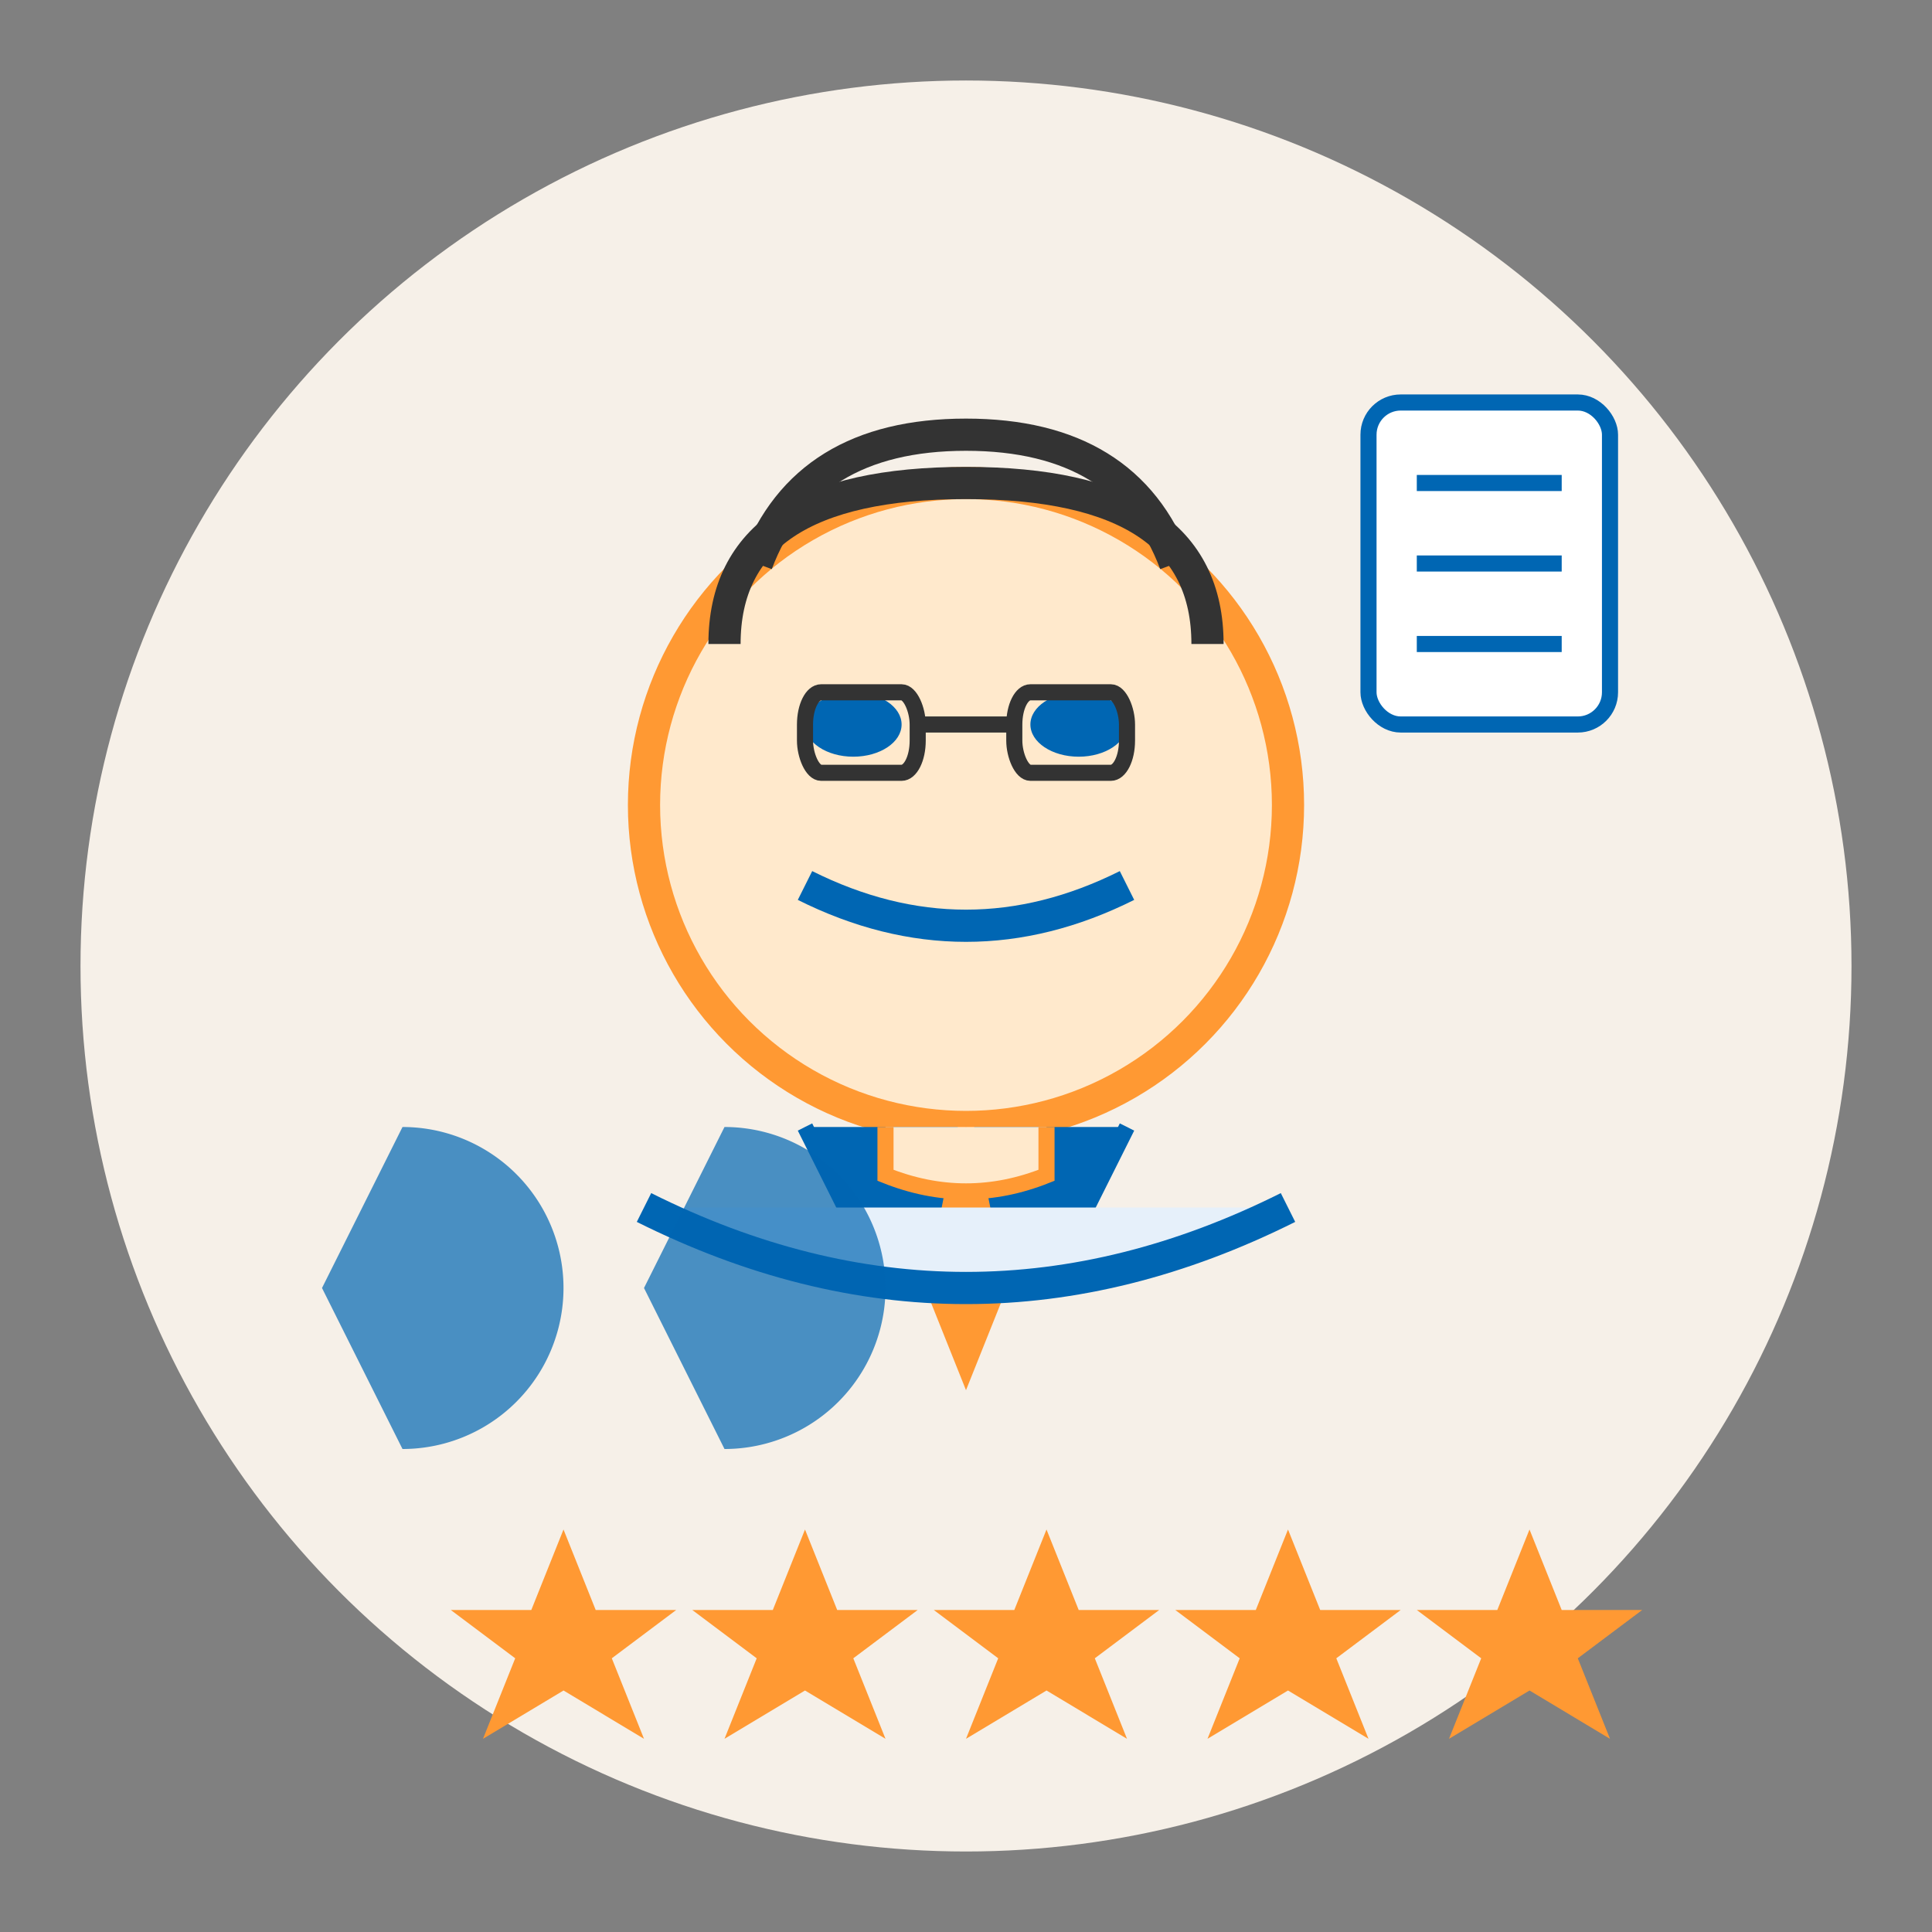
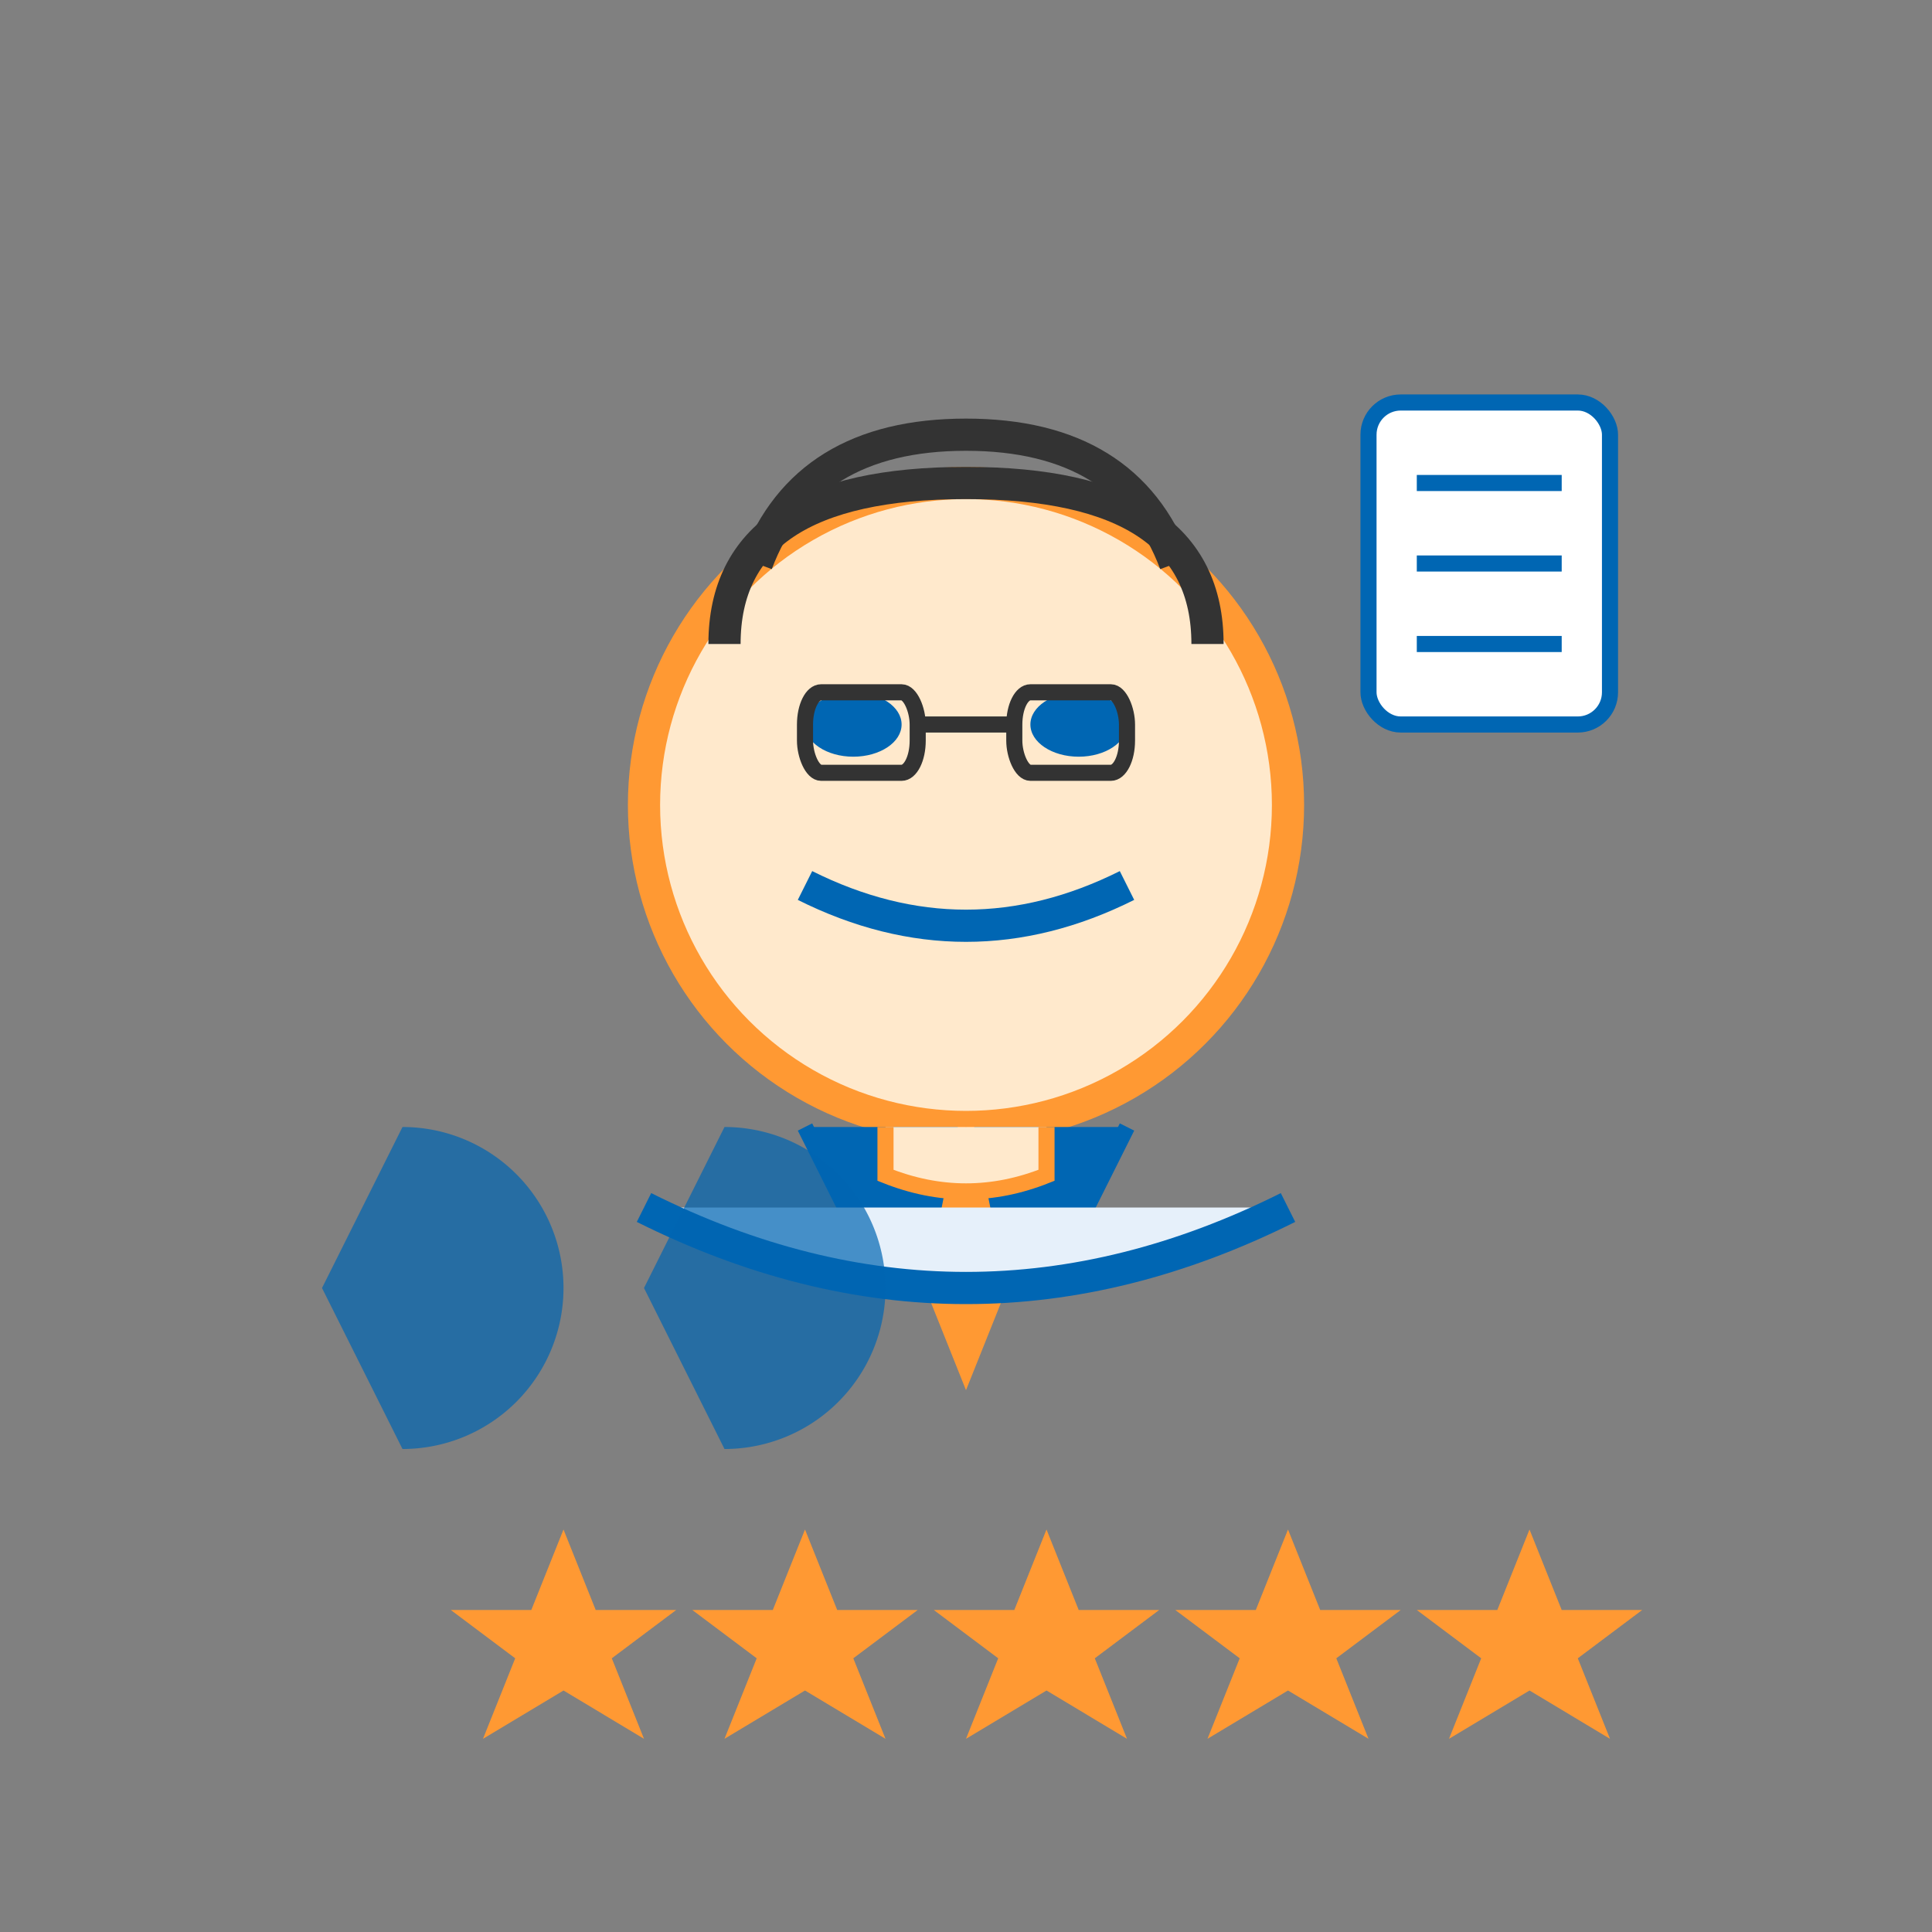
<svg xmlns="http://www.w3.org/2000/svg" width="120" height="120">
  <rect width="100%" height="100%" fill="#808080" stroke="none" />
-   <circle cx="60" cy="60" r="55" fill="#f6f0e8" />
  <g transform="translate(25, 15)">
    <circle cx="35" cy="35" r="20" fill="#ffe9cc" stroke="#ff9933" stroke-width="2" />
    <ellipse cx="28" cy="30" rx="3" ry="2" fill="#0066b3" />
    <ellipse cx="42" cy="30" rx="3" ry="2" fill="#0066b3" />
    <path d="M25,40 Q35,45 45,40" stroke="#0066b3" stroke-width="2" fill="none" />
    <path d="M20,25 Q20,15 35,15 Q50,15 50,25" stroke="#333" stroke-width="2" fill="none" />
    <path d="M22,20 Q25,12 35,12 Q45,12 48,20" stroke="#333" stroke-width="2" fill="none" />
    <path d="M25,55 L30,65 L40,65 L45,55" fill="#0066b3" stroke="#0066b3" stroke-width="1" />
    <path d="M35,55 L33,65 L35,70 L37,65 L35,55" fill="#ff9933" stroke="#ff9933" stroke-width="1" />
    <path d="M15,60 Q35,70 55,60" stroke="#0066b3" stroke-width="2" fill="#e6f0fa" />
    <path d="M30,55 L30,58 Q35,60 40,58 L40,55" fill="#ffe9cc" stroke="#ff9933" stroke-width="1" />
    <rect x="25" y="28" width="7" height="5" rx="1" ry="2" fill="none" stroke="#333" stroke-width="1" />
    <rect x="38" y="28" width="7" height="5" rx="1" ry="2" fill="none" stroke="#333" stroke-width="1" />
    <line x1="32" y1="30" x2="38" y2="30" stroke="#333" stroke-width="1" />
  </g>
-   <path d="M20,80 L25,70 A10,10 0 0,1 35,80 A10,10 0 0,1 25,90 Z" fill="#0066b3" opacity="0.7" />
+   <path d="M20,80 L25,70 A10,10 0 0,1 25,90 Z" fill="#0066b3" opacity="0.7" />
  <path d="M40,80 L45,70 A10,10 0 0,1 55,80 A10,10 0 0,1 45,90 Z" fill="#0066b3" opacity="0.7" />
  <g transform="translate(25, 95)">
    <polygon points="0,0 2,5 7,5 3,8 5,13 0,10 -5,13 -3,8 -7,5 -2,5" transform="translate(10,0)" fill="#ff9933" />
    <polygon points="0,0 2,5 7,5 3,8 5,13 0,10 -5,13 -3,8 -7,5 -2,5" transform="translate(25,0)" fill="#ff9933" />
    <polygon points="0,0 2,5 7,5 3,8 5,13 0,10 -5,13 -3,8 -7,5 -2,5" transform="translate(40,0)" fill="#ff9933" />
    <polygon points="0,0 2,5 7,5 3,8 5,13 0,10 -5,13 -3,8 -7,5 -2,5" transform="translate(55,0)" fill="#ff9933" />
    <polygon points="0,0 2,5 7,5 3,8 5,13 0,10 -5,13 -3,8 -7,5 -2,5" transform="translate(70,0)" fill="#ff9933" />
  </g>
  <g transform="translate(85, 25)">
    <rect x="0" y="0" width="15" height="20" fill="white" stroke="#0066b3" stroke-width="1" rx="2" ry="2" />
    <line x1="3" y1="5" x2="12" y2="5" stroke="#0066b3" stroke-width="1" />
    <line x1="3" y1="10" x2="12" y2="10" stroke="#0066b3" stroke-width="1" />
    <line x1="3" y1="15" x2="12" y2="15" stroke="#0066b3" stroke-width="1" />
  </g>
</svg>